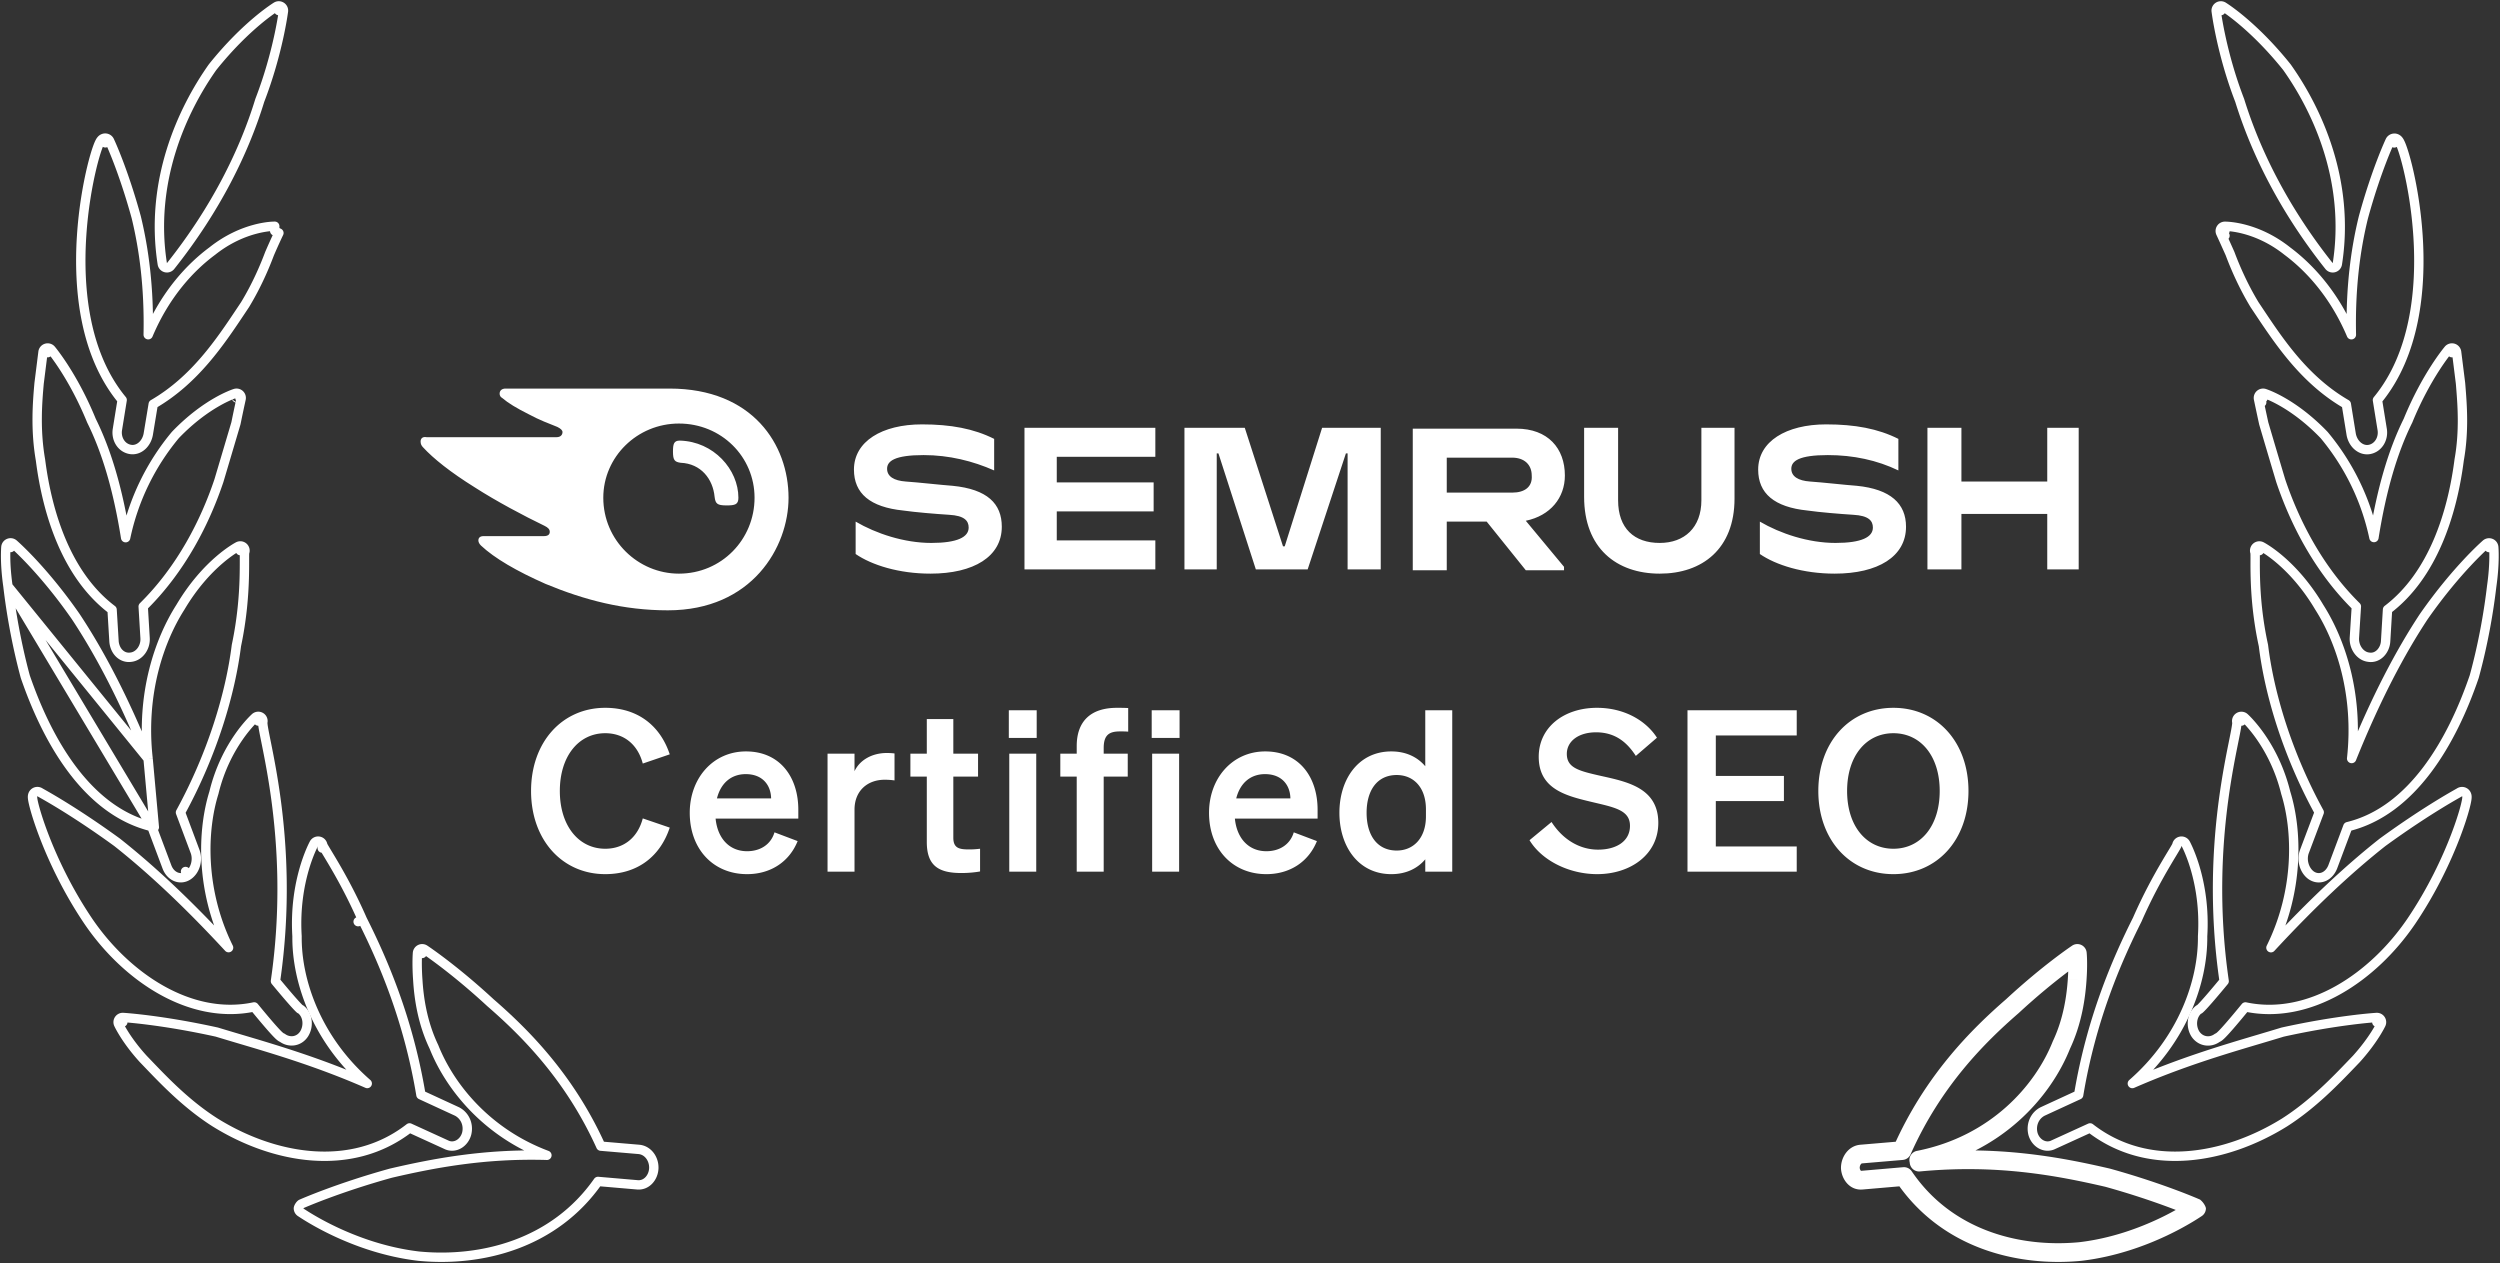
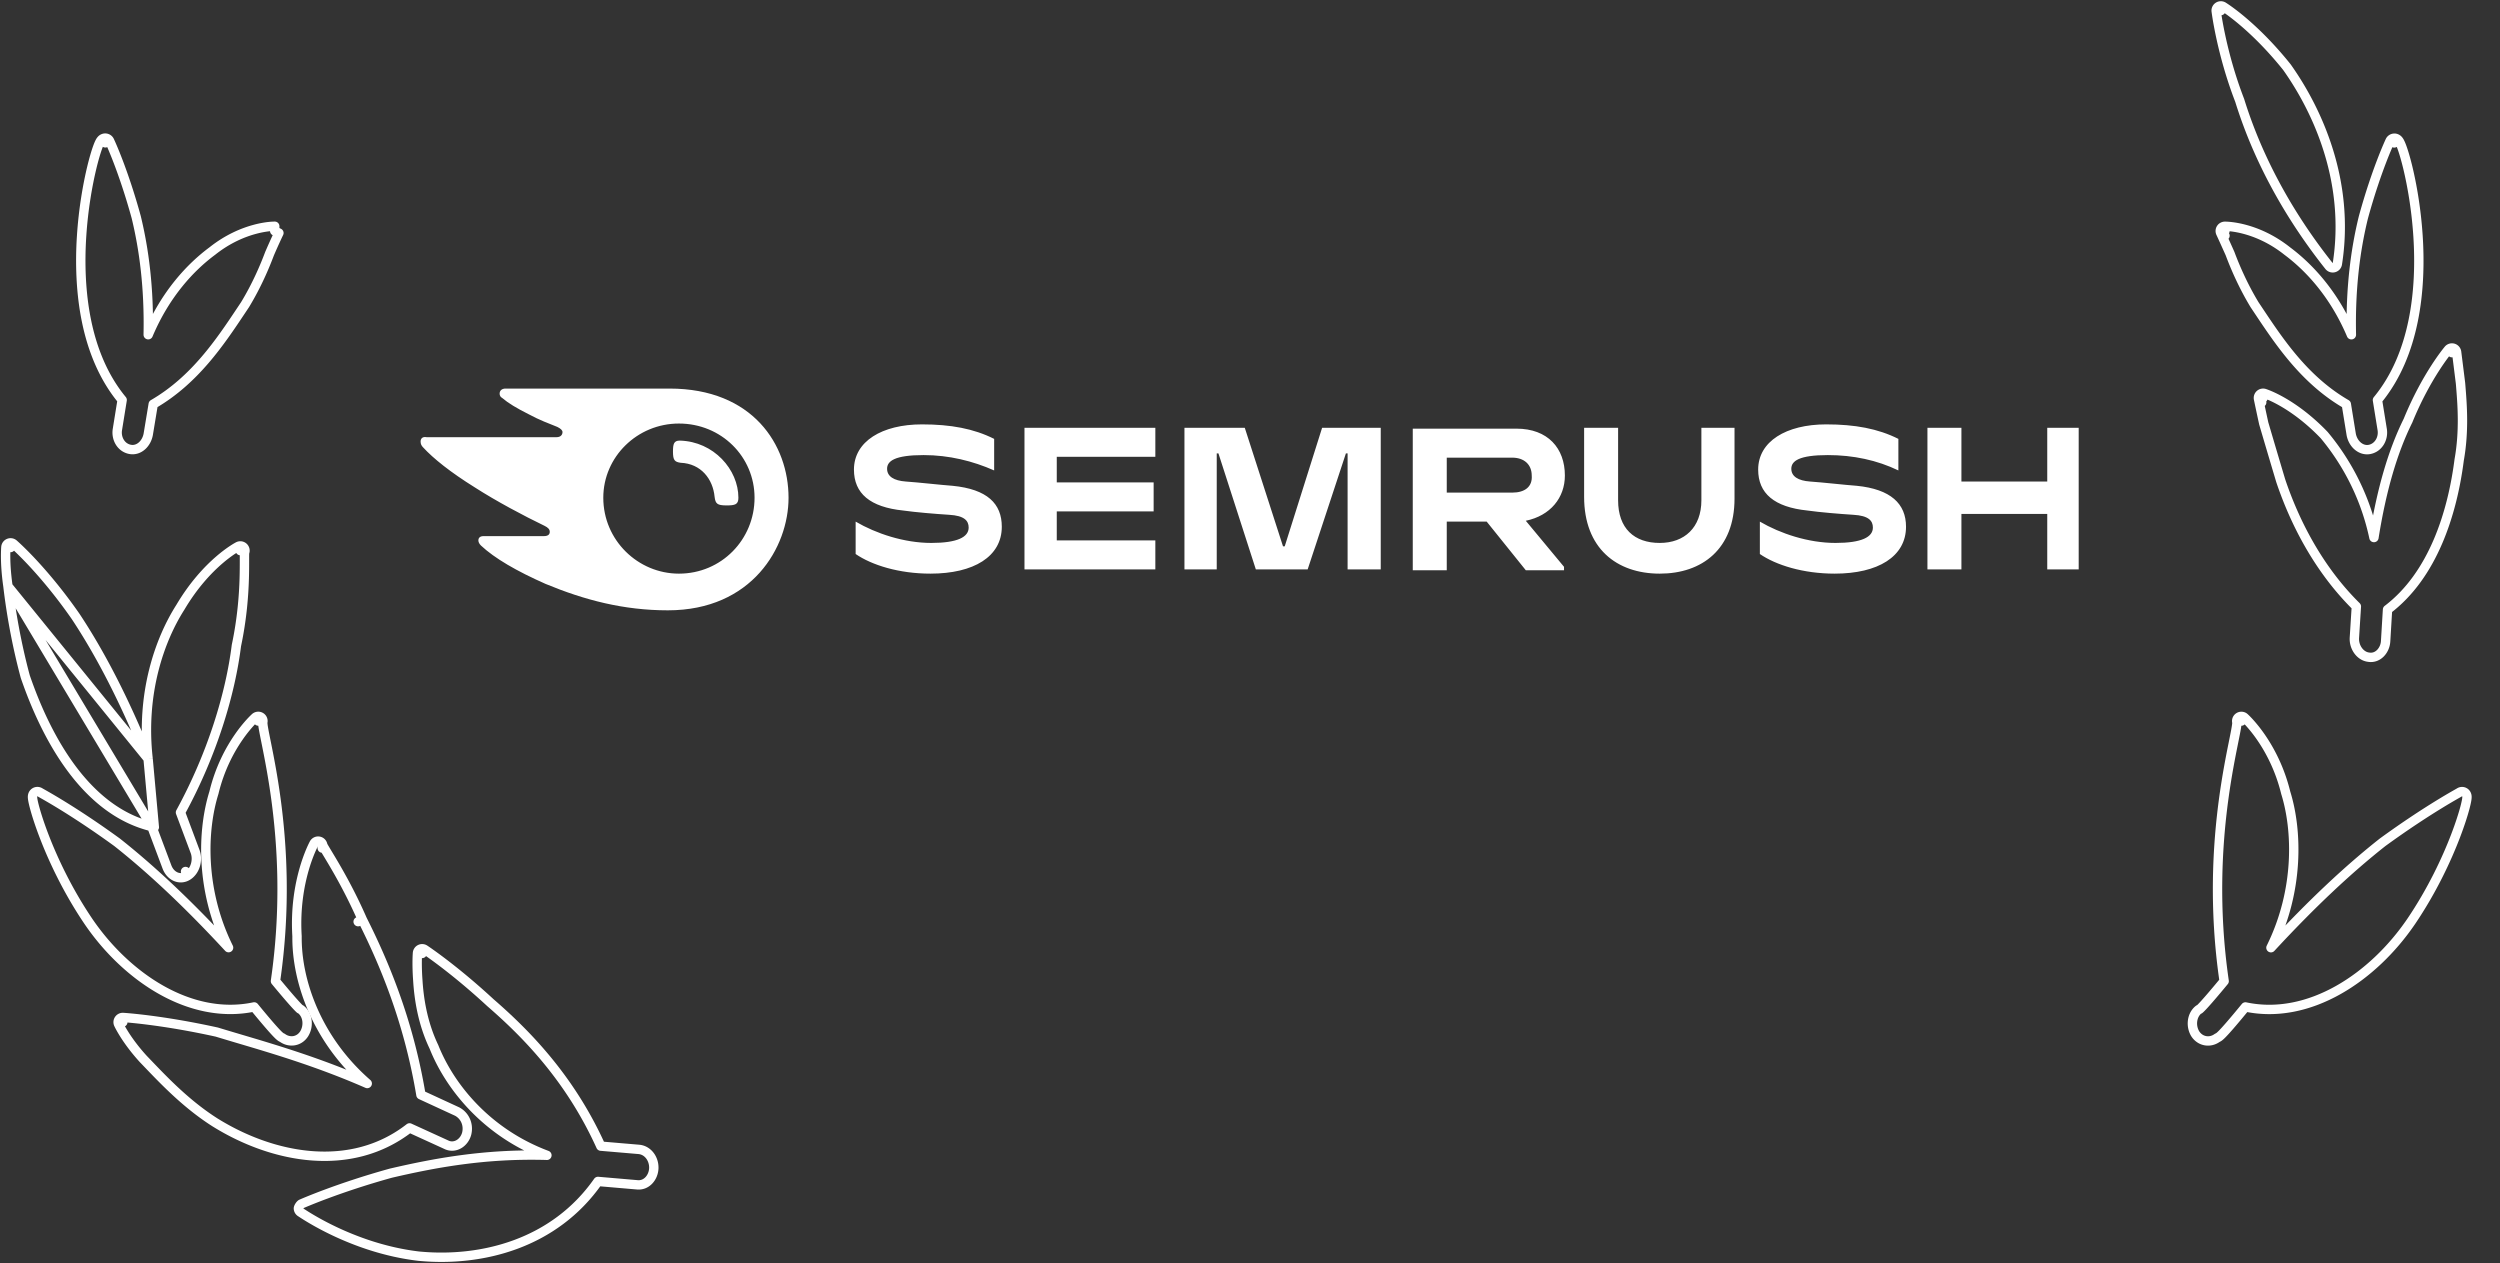
<svg xmlns="http://www.w3.org/2000/svg" width="950" height="480" fill="none">
  <rect width="100%" height="100%" fill="#333333" stroke="none" />
-   <path stroke="#fff" stroke-linejoin="round" stroke-width="3.559" d="m105.942 4.022 1.765.225a1.78 1.78 0 0 0-2.691-1.745l.926 1.52Zm0 0-.927-1.52-.001.001-.003.002-.01.006-.03.019a29.187 29.187 0 0 0-.507.325 49.42 49.42 0 0 0-1.479 1.016 83.35 83.35 0 0 0-5.3 4.132c-4.425 3.725-10.44 9.443-16.854 17.448a1.685 1.685 0 0 0-.065.085C69.23 41.861 56.762 68.903 61.673 100.271a1.78 1.78 0 0 0 3.151.832C82.248 79.184 92.87 57.25 98.719 38.143c3.477-8.988 5.72-17.44 7.094-23.645a152.056 152.056 0 0 0 1.462-7.444 98.92 98.92 0 0 0 .405-2.61l.02-.143.005-.039.001-.01v-.003l.001-.001-1.765-.226ZM18.113 134.018l1.362-1.145v.001l.003.003.006.007.022.026.078.095c.066.081.163.2.286.356.247.312.603.771 1.05 1.372a91.164 91.164 0 0 1 3.622 5.278c2.936 4.596 6.733 11.313 10.214 19.844 5.824 11.73 10.113 26.386 12.986 44.464a89.71 89.71 0 0 1 18.873-38.992c.027-.032.055-.063.084-.094 5.946-6.176 11.558-10.092 15.71-12.472a47.636 47.636 0 0 1 4.99-2.507 28.95 28.95 0 0 1 1.41-.559 14.567 14.567 0 0 1 .497-.172l.032-.011.01-.003.005-.001.001-.001c.001 0 .002 0 .527 1.7l-.525-1.7a1.777 1.777 0 0 1 2.26 2.092v.002l-.001.007-.007.03-.026.118-.105.47a580.424 580.424 0 0 0-1.805 8.553 1.79 1.79 0 0 1-.037.151l-.766 2.583c-1.543 5.208-3.51 11.846-5.667 19.099l-.019.059c-5.185 15.449-14.191 33.44-28.768 47.819l.715 11.933a7.447 7.447 0 0 1-1.315 4.752c-.91 1.301-2.324 2.364-4.07 2.554-1.79.275-3.392-.404-4.523-1.568-1.119-1.151-1.78-2.764-1.902-4.485v-.017l-.727-11.963c-17.276-13.054-24.606-36.542-27.208-56.899-1.987-11.455-1.184-21.711-.532-29.085a1.79 1.79 0 0 1 .007-.065l1.086-8.656.297-2.367.078-.617.02-.158.004-.039.002-.01v-.004l1.765.222Zm0 0 1.361-1.145a1.779 1.779 0 0 0-3.127.923l1.765.222Z" />
  <path stroke="#fff" stroke-linejoin="round" stroke-width="3.559" d="m104.386 87.754.023-1.78h-.174a24.188 24.188 0 0 0-1.946.13c-1.296.14-3.13.423-5.332 1.006-4.4 1.164-10.281 3.522-16.284 8.293-8.213 6.091-17.773 16.23-24.352 31.791.368-17.67-1.565-32.367-4.553-44.665l-.005-.02-.009-.031c-2.486-9.049-5.008-16.272-6.91-21.24a152.78 152.78 0 0 0-2.311-5.71 87.866 87.866 0 0 0-.831-1.872l-.047-.1-.013-.027-.004-.008v-.002l-.001-.001-1.608.761 1.608-.762a1.781 1.781 0 0 0-.474-.61 1.866 1.866 0 0 0-1.78-.332 2.065 2.065 0 0 0-.83.528 3.79 3.79 0 0 0-.581.835c-.283.526-.589 1.268-.905 2.15-.642 1.788-1.415 4.408-2.197 7.655-1.564 6.503-3.189 15.634-3.855 25.872-1.31 20.133 1.055 45.002 15.405 62.383l-1.785 11.074c-.64 3.571 1.418 7.126 4.91 7.712 1.76.3 3.353-.376 4.513-1.453 1.15-1.067 1.949-2.58 2.267-4.228l.008-.046 1.898-11.471c15.806-9.164 25.446-23.637 33.534-35.779.454-.683.904-1.358 1.35-2.024l.043-.068c4.424-7.309 7.385-14.29 9.301-19.388a245.06 245.06 0 0 1 2.555-5.733c.311-.672.555-1.19.721-1.538.082-.174.146-.306.188-.393l.047-.098.012-.024.002-.005.001-.001-1.599-.781Zm-6.242 186.24c-1.183-1.33-1.183-1.329-1.184-1.329l-.001.002-.003.003-.01.008-.031.029a21.688 21.688 0 0 0-.49.465c-.326.32-.787.79-1.351 1.408a53.096 53.096 0 0 0-4.336 5.472c-3.335 4.801-7.22 11.917-9.456 21.206-4.375 14.033-5.3 36.845 5.576 58.845-15.86-17.141-29.604-29.939-42.346-40.016a1.53 1.53 0 0 0-.058-.044c-8.848-6.426-16.184-11.158-21.315-14.298a228.973 228.973 0 0 0-5.951-3.524c-.596-.34-1.071-.607-1.414-.801l-.147-.082a33.096 33.096 0 0 1-.389-.221 1.819 1.819 0 0 0-2.106.032 1.866 1.866 0 0 0-.636.837 2.308 2.308 0 0 0-.142.8c-.004.326.043.703.1 1.06.123.753.363 1.811.712 3.107.703 2.606 1.885 6.314 3.585 10.744 3.4 8.861 8.9 20.686 16.852 32.442l.003.004c14.416 21.17 38.78 37.618 62.978 32.487 1.755 2.147 4.004 4.861 5.942 7.092 1.099 1.264 2.12 2.4 2.904 3.193.381.387.757.744 1.082.995a3.03 3.03 0 0 0 .773.449c2.686 1.963 6.387 1.493 8.288-1.491l.007-.011c1.736-2.767 1.552-6.895-1.073-9.121a1.778 1.778 0 0 0-.564-.323 13.2 13.2 0 0 1-.651-.631c-.704-.72-1.664-1.785-2.741-3.018-1.943-2.227-4.199-4.925-5.872-6.946 4.035-27.733 2.547-51.671.194-69.102-1.188-8.798-2.596-15.94-3.624-21.057l-.145-.723c-.448-2.231-.805-4.009-1.027-5.346a18.821 18.821 0 0 1-.222-1.694c-.016-.227-.01-.343-.01-.381a1.78 1.78 0 0 0-2.884-1.851l1.183 1.33Zm13.875 109.924Z" />
  <path stroke="#fff" stroke-linejoin="round" stroke-width="3.559" d="M122.655 321.202a2.876 2.876 0 0 1-.055-.123c-.001-.002-.001-.003-.001-.001h.001c.001.003.031.092.046.233.009.088.05.5-.2.954.185-.337.251-.708.209-1.063Zm0 0a1.779 1.779 0 0 0-3.343-.625l-.013.025-.073.137c-.061.117-.148.287-.256.506-.216.44-.519 1.082-.875 1.913a61.246 61.246 0 0 0-2.521 7.158c-1.762 6.138-3.354 14.9-2.702 25.456-.188 17.263 7.673 39.429 26.677 55.962-18.261-7.976-34.583-12.818-48.453-16.933-2.99-.887-5.865-1.739-8.621-2.583a1.632 1.632 0 0 0-.138-.036c-10.615-2.34-19.49-3.724-25.718-4.524a204.769 204.769 0 0 0-7.247-.807 119.142 119.142 0 0 0-2.424-.198l-.13-.008-.034-.003h-.014l-.107 1.776m75.991-67.216.05.101c.165.326.444.816.85 1.499.274.463.604 1.01.978 1.631.693 1.149 1.54 2.554 2.476 4.153 2.908 4.967 6.833 12.067 10.695 20.889m0 0a.578.578 0 0 0-.022-.043l-1.589.8 1.63-.713-.019-.044Zm0 0c7.805 15.516 17.471 37.802 22.251 66.564l13.691 6.316.082.04c2.789 1.466 4.472 4.765 3.627 8.334l-.007.029-.003.011c-.434 1.663-1.482 3.109-2.876 3.956-1.415.86-3.229 1.109-4.947.227l-13.896-6.347c-22.119 17.239-51.668 11.723-73.822-2.034l-.013-.008c-10.67-6.754-19.128-15.585-25.477-22.215-.633-.66-1.244-1.299-1.835-1.912l-.034-.036c-3.33-3.651-5.666-6.931-7.175-9.312a46.332 46.332 0 0 1-1.667-2.833 26.021 26.021 0 0 1-.514-1.006l-.03-.061-.008-.018-.003-.006v-.003h-.001l1.617-.743m0 0-1.617.742a1.78 1.78 0 0 1 1.723-2.518l-.106 1.776Z" />
  <path stroke="#fff" stroke-linejoin="round" stroke-width="3.559" d="m160.418 362.302-1.772-.159v.001l-.001.001v.004l-.001.012-.003.04a31.94 31.94 0 0 0-.045.685c-.025.47-.054 1.156-.067 2.041a87.043 87.043 0 0 0 .239 7.564c.389 6.454 1.652 15.964 6.128 25.316 6.102 15.327 20.239 32.715 42.929 41.209-23.817-.716-43.129 3.04-59.258 6.779a2.009 2.009 0 0 0-.074.019c-10.261 2.849-18.759 5.771-24.697 7.984a223.23 223.23 0 0 0-6.89 2.689 144.236 144.236 0 0 0-2.291.966l-.122.054-.028.012-.002.001h-.001l-.001.001-.009.004-.002.001h-.001l.001.002c-.447.29-.988 1.135-1.058 1.624a1.778 1.778 0 0 0 .915 1.555l.107.07.08.053c.14.092.334.22.574.375.582.378 1.439.923 2.546 1.589a110.29 110.29 0 0 0 9.435 5.042c8.01 3.803 19.252 8.008 32.117 9.511l.018.002.02.002c23.837 2.268 51.429-4.673 68.033-28.402l14.907 1.284c3.62.361 6.215-2.9 6.304-6.374v-.004c.083-3.518-2.237-6.739-5.62-7.079l-.027-.003-14.489-1.235c-11.832-26.152-28.768-43.087-42.006-54.561-6.993-6.469-13.204-11.498-17.673-14.914a178.405 178.405 0 0 0-5.284-3.898c-.623-.441-1.106-.775-1.437-1.001l-.377-.256-.099-.066-.026-.017-.008-.005-.002-.002h-.001l-.981 1.484Zm0 0-1.772-.159a1.778 1.778 0 0 1 2.753-1.325l-.981 1.484ZM56.276 288.32c-2.786-24.779 4.332-45.111 12.27-57.565 5.011-8.459 10.448-14.209 14.658-17.857 2.107-1.826 3.907-3.125 5.192-3.974a31.874 31.874 0 0 1 1.516-.947 23.755 23.755 0 0 1 .54-.301l.032-.017.002-.002.012-.006.004-.002h.001c0-.001.002-.001.815 1.582l-.813-1.583a1.78 1.78 0 0 1 2.435 2.314c-.004.052-.01.115-.014.191-.025.435-.032 1.09-.033 1.999v.898c0 1.718 0 3.997-.079 6.714-.188 6.436-.826 15.373-2.983 25.549-2.26 18.145-9.04 41.043-21.25 63.413l5.56 14.852.004.01c1.152 3.133.146 7.132-2.622 9.045M56.277 288.32l2.368 26.018a37.242 37.242 0 0 1-.95-.219m-1.419-25.799c-9.172-22.85-18.562-40.562-27.565-54.116a.687.687 0 0 0-.021-.032c-6.234-8.952-12.093-15.798-16.4-20.414a128.243 128.243 0 0 0-5.156-5.238 74.186 74.186 0 0 0-1.815-1.68l-.101-.089-.028-.024-.008-.007-.002-.002-.001-.001-1.164 1.346m52.261 80.257-53.25-65.535m68.497 109.848-.001.001-1.012-1.464 1.014 1.462-.001.001Zm0 0c-1.525 1.057-3.29 1.167-4.826.477-1.482-.666-2.618-2.006-3.242-3.639l-.004-.01-5.756-15.342m0 0c-12.297-2.982-22.168-11.116-29.966-21.371-7.998-10.517-13.912-23.385-18.116-35.606a1.96 1.96 0 0 1-.036-.117c-3.464-12.871-5.508-25.276-6.55-34.24m54.668 91.334L3.027 222.785m0 0c-.655-4.529-.853-8.221-.887-10.794a54.69 54.69 0 0 1 .037-2.992 31.974 31.974 0 0 1 .059-1.013l.005-.059.001-.018v-.007l.001-.001 1.772.162m0 0-1.772-.163a1.779 1.779 0 0 1 2.935-1.183l-1.163 1.346Z" />
  <g fill="#fff" clip-path="url(#a)">
    <path d="M594.653 180.713c0-10.371-6.458-17.826-18.406-17.826h-39.395v53.802h12.916v-18.474h15.177l14.854 18.474h14.531v-1.297l-14.531-17.501c9.365-1.945 14.854-8.751 14.854-17.178Zm-20.021 6.482h-24.864v-13.288h24.864c4.521 0 7.427 2.593 7.427 6.806.323 4.213-2.583 6.482-7.427 6.482Zm215.272-24.632h-11.948v20.419h-32.614v-20.419h-12.916v53.802h12.916v-21.067h32.614v21.067h11.948v-53.802Zm-287.503 0-14.208 45.051h-.645l-14.531-45.051H450.09v53.801h12.27v-44.078h.646l14.208 44.078h19.698l14.531-44.078h.646v44.078h12.593v-53.801h-22.281Zm-140.443 22.039c-4.521-.324-12.917-1.296-17.76-1.621-4.521-.324-7.104-1.944-7.104-4.861s2.906-5.186 13.885-5.186c9.687 0 18.729 2.269 26.802 5.834v-11.992c-7.75-3.889-16.469-5.51-27.448-5.51-15.177 0-25.833 6.482-25.833 17.178 0 9.075 6.135 14.261 18.729 15.557 4.521.648 12.271 1.296 17.437 1.621 5.813.324 7.427 2.268 7.427 4.861 0 3.565-4.198 5.834-14.208 5.834-10.333 0-20.989-3.565-28.739-8.103v12.316c6.135 4.214 16.468 7.455 28.416 7.455 16.469 0 27.125-6.482 27.125-17.826 0-8.751-5.49-14.261-18.729-15.557Zm27.343-22.039v53.802h49.728v-11.02h-37.458v-11.02h36.812v-11.019h-36.812v-9.723h37.458v-11.02h-49.728Zm316.262 22.039c-4.52-.324-12.916-1.296-17.76-1.621-4.521-.324-7.104-1.944-7.104-4.861s2.906-5.186 13.885-5.186c9.688 0 18.729 1.945 26.802 5.834v-11.992c-7.75-3.889-16.468-5.51-27.447-5.51-15.177 0-25.834 6.482-25.834 17.178 0 9.075 6.136 14.261 18.729 15.557 4.521.648 12.271 1.296 17.438 1.621 5.812.324 7.427 2.268 7.427 4.861 0 3.565-4.198 5.834-14.208 5.834-10.334 0-20.99-3.565-28.74-8.103v12.316c6.136 4.214 16.469 7.455 28.417 7.455 16.468 0 27.124-6.482 27.124-17.826 0-8.751-5.812-14.261-18.729-15.557Zm-59.036-22.039v27.549c0 10.371-6.458 16.205-15.823 16.205-9.687 0-15.823-5.51-15.823-16.205v-27.549h-12.916v26.253c0 19.446 12.271 29.169 28.739 29.169 16.146 0 28.416-9.399 28.416-28.521v-26.901h-12.593Zm-365.932 26.579c0 2.593-1.292 2.917-4.521 2.917-3.552 0-4.198-.648-4.521-3.241-.646-6.807-5.166-12.64-12.916-12.965-2.261-.324-2.906-.972-2.906-4.213 0-2.917.323-4.213 2.583-4.213 12.916.324 22.281 11.019 22.281 21.715Zm19.052 0c0-20.095-13.563-41.486-45.208-41.486h-62.322c-1.291 0-2.26.648-2.26 1.945 0 .648.323 1.296.969 1.62 2.26 1.945 5.489 3.89 10.01 6.158 4.198 2.269 7.75 3.566 10.979 4.862 1.291.648 1.937 1.296 1.937 1.945 0 .972-.646 1.944-2.26 1.944h-49.405c-1.615-.324-2.261.648-2.261 1.621 0 .972.323 1.62.969 2.269 3.875 4.213 10.333 9.399 19.697 15.233 8.073 5.185 18.406 10.695 26.479 14.584 1.292.649 1.938 1.297 1.938 2.269 0 .972-.646 1.621-2.261 1.621h-22.926c-1.292 0-1.938.648-1.938 1.62 0 .648.323 1.297.969 1.945 5.166 4.861 13.562 9.723 24.541 14.584 14.854 6.158 29.708 10.048 46.499 10.048 31.968 0 45.854-23.984 45.854-42.782Zm-41.656 28.845c-15.5 0-28.739-12.64-28.739-28.845 0-15.557 12.916-28.197 28.739-28.197 16.146 0 28.739 12.64 28.739 28.197 0 15.881-12.593 28.845-28.739 28.845Z" />
  </g>
-   <path fill="#fff" d="M212.737 300.573c0 13.238 7.175 21.95 17.253 21.95 7.175 0 12.385-4.356 14.264-11.53l10.25 3.502c-3.588 10.847-12.129 17.68-24.514 17.68-16.313 0-28.185-12.983-28.185-31.602 0-18.62 11.872-31.603 28.185-31.603 12.385 0 20.926 6.833 24.514 17.68l-10.25 3.502c-1.879-7.174-7.089-11.53-14.264-11.53-10.078 0-17.253 8.712-17.253 21.951Zm71.148 31.602c-12.812 0-21.78-9.481-21.78-23.318 0-13.153 8.882-23.317 21.352-23.317 12.983 0 19.901 9.822 19.901 22.122v3.416h-31.431c.769 7.687 5.381 12.385 11.958 12.385 5.039 0 9.053-2.562 10.42-7.175l8.797 3.331c-3.16 7.858-10.249 12.556-19.217 12.556Zm-.513-38.008c-5.295 0-9.395 3.16-10.933 9.224h20.585c-.086-4.954-3.161-9.224-9.652-9.224Zm56.546-7.858v10.249a25.961 25.961 0 0 0-3.758-.256c-6.491 0-11.445 4.185-11.445 11.36v23.573h-10.25v-44.841h10.25v6.662c1.964-4.185 6.576-6.918 12.299-6.918 1.196 0 2.135.085 2.904.171Zm12.267 33.652v-24.855h-6.235v-8.712h6.235v-13.153h10.079v13.153h9.395v8.712h-9.395v23.232c0 4.015 2.306 4.442 5.979 4.442 1.708 0 2.647-.086 4.185-.257v8.627c-1.879.342-4.442.598-7.089.598-8.542 0-13.154-2.648-13.154-11.787Zm31.166-39.546V269.91h10.591v10.505h-10.591Zm10.42 5.979v44.841h-10.249v-44.841h10.249Zm34.942-17.338v8.968c-1.196-.086-1.794-.086-3.075-.086-4.014 0-6.235 1.196-6.235 6.321v2.135h9.139v8.712h-9.139v36.129h-10.249v-36.129h-6.235v-8.712h6.235v-2.904c0-9.31 5.21-14.52 15.288-14.52 1.623 0 2.392 0 4.271.086Zm8.931 11.359V269.91h10.591v10.505h-10.591Zm10.421 5.979v44.841h-10.25v-44.841h10.25Zm33.147 45.781c-12.811 0-21.78-9.481-21.78-23.318 0-13.153 8.883-23.317 21.353-23.317 12.983 0 19.901 9.822 19.901 22.122v3.416h-31.431c.768 7.687 5.381 12.385 11.957 12.385 5.04 0 9.054-2.562 10.421-7.175l8.797 3.331c-3.16 7.858-10.249 12.556-19.218 12.556Zm-.512-38.008c-5.296 0-9.395 3.16-10.933 9.224h20.584c-.085-4.954-3.16-9.224-9.651-9.224Zm48.005 38.008c-12.556 0-19.73-10.591-19.73-23.318 0-12.726 7.174-23.317 19.73-23.317 5.808 0 10.078 2.306 12.897 5.637V269.91h10.249v61.325h-10.249v-4.697c-2.819 3.331-7.089 5.637-12.897 5.637Zm13.153-24.599c0-8.455-4.783-13.068-11.103-13.068-7.431 0-11.446 5.808-11.446 14.349 0 8.542 4.015 14.35 11.446 14.35 6.32 0 11.103-4.698 11.103-12.983v-2.648Zm39.356 11.702 8.371-6.919c4.27 6.662 10.676 10.506 17.68 10.506 6.918 0 12.128-3.16 12.128-9.054 0-6.235-6.406-7.089-15.545-9.31-9.224-2.22-19.132-4.953-19.132-16.911 0-11.36 9.737-18.62 22.122-18.62 10.505 0 18.705 4.954 22.805 11.36l-8.029 6.918c-3.416-5.295-7.943-8.968-15.118-8.968-6.577 0-11.103 3.331-11.103 8.2 0 5.381 4.697 6.491 12.982 8.37 9.908 2.221 21.78 4.527 21.78 17.851 0 12.043-10.591 19.474-23.232 19.474-10.505 0-20.926-5.039-25.709-12.897Zm60.031-49.368h41.51v9.566h-30.748v15.374h25.88v9.566h-25.88v17.253h30.748v9.566h-41.51V269.91Zm49.719 30.663c0-18.62 11.957-31.603 28.527-31.603s28.528 12.983 28.528 31.603c0 18.619-11.958 31.602-28.528 31.602s-28.527-12.983-28.527-31.602Zm46.122 0c0-13.325-7.26-21.951-17.595-21.951-10.335 0-17.595 8.626-17.595 21.951 0 13.324 7.26 21.95 17.595 21.95 10.335 0 17.595-8.626 17.595-21.95Z" />
  <path stroke="#fff" stroke-linejoin="round" stroke-width="3.559" d="m843.922 4.025-1.766.22.001.004.001.01.005.039.019.143a96.078 96.078 0 0 0 .396 2.61c.295 1.78.76 4.333 1.441 7.446 1.36 6.208 3.588 14.662 7.066 23.651 5.909 19.105 16.548 41.039 33.96 62.958a1.78 1.78 0 0 0 3.152-.832c4.904-31.368-7.569-58.41-19.162-74.737a1.526 1.526 0 0 0-.063-.084c-6.419-8.003-12.417-13.72-16.825-17.444a83.473 83.473 0 0 0-5.276-4.132 48.59 48.59 0 0 0-1.867-1.273 7.028 7.028 0 0 0-.108-.068l-.03-.019-.009-.006-.003-.001-.001-.001-.931 1.516Zm0 0-1.766.219a1.779 1.779 0 0 1 2.696-1.736l-.93 1.517Zm87.82 129.989c-1.359-1.149-1.359-1.148-1.36-1.148v.001l-.003.002-.006.008-.022.026-.078.095a55.433 55.433 0 0 0-1.345 1.729 91.444 91.444 0 0 0-3.642 5.28c-2.95 4.597-6.763 11.315-10.247 19.845-5.814 11.724-10.072 26.364-12.943 44.414-3.785-17.845-12.161-30.836-18.916-38.935a1.876 1.876 0 0 0-.084-.094c-5.942-6.175-11.539-10.091-15.676-12.471-2.069-1.189-3.772-1.995-4.971-2.507-.6-.256-1.073-.439-1.404-.56a17.675 17.675 0 0 0-.494-.172l-.033-.01-.01-.003-.004-.002h-.002s-.001-.001-.529 1.699m71.769-17.197 1.765-.223v.003l.002.01.005.04.02.158.078.618.298 2.37c.259 2.054.63 5.017 1.084 8.655a309.704 309.704 0 0 1 .071.852c.588 7.27 1.393 17.228-.585 28.301-2.609 20.34-9.981 43.773-27.219 56.849l-.725 12.005c-.168 3.352-2.829 6.661-6.438 6.08-1.74-.197-3.145-1.257-4.059-2.549a7.631 7.631 0 0 1-1.377-4.724l.002-.027.754-11.97c-14.557-14.37-23.55-32.346-28.741-47.787l-.018-.057a5308.177 5308.177 0 0 1-6.429-21.688 1.754 1.754 0 0 1-.031-.125c-.622-2.864-1.114-5.172-1.451-6.764l-.385-1.831a99.774 99.774 0 0 1-.099-.476l-.025-.121-.007-.031-.001-.008-.001-.002v-.001l1.743-.36m71.769-17.197-1.359-1.149a1.78 1.78 0 0 1 3.124.926l-1.765.223Zm-71.769 17.197-1.743.36a1.781 1.781 0 0 1 2.271-2.06l-.528 1.7Zm-.532 1.698h.001-.001Z" />
  <path stroke="#fff" stroke-linejoin="round" stroke-width="3.559" d="M844.815 90.603a891.367 891.367 0 0 1 2.594 5.751c1.907 5.095 4.884 12.076 9.285 19.376l.045.072c.504.751 1.012 1.513 1.526 2.284 8.056 12.083 17.613 26.418 33.336 35.516l1.858 11.467.009.048c.317 1.667 1.143 3.182 2.311 4.244 1.173 1.068 2.781 1.741 4.538 1.441h.001c3.418-.585 5.543-4.124 4.9-7.713l-1.785-11.059c14.353-17.377 16.722-42.245 15.412-62.378-.666-10.238-2.291-19.37-3.857-25.873-.782-3.248-1.556-5.868-2.199-7.658-.316-.882-.623-1.624-.907-2.15a3.709 3.709 0 0 0-.583-.836 2.068 2.068 0 0 0-.827-.527 1.867 1.867 0 0 0-1.773.325c-.205.167-.37.378-.483.617l1.608.761c-1.608-.761-1.608-.76-1.609-.76l-.001.002-.004.008-.012.027-.047.1-.176.385a90.1 90.1 0 0 0-.654 1.488 153.408 153.408 0 0 0-2.308 5.71c-1.901 4.968-4.419 12.19-6.903 21.24a.734.734 0 0 0-.011.045c-3.028 12.294-4.955 26.985-4.577 44.645-6.598-15.557-16.176-25.691-24.334-31.779-6.004-4.775-11.885-7.134-16.286-8.297a35.852 35.852 0 0 0-5.333-1.004 24.181 24.181 0 0 0-1.524-.116 14.508 14.508 0 0 0-.542-.013h-.054c-.001 0-.002 0 .024 1.78l-.026-1.78a1.779 1.779 0 0 0-1.588 2.528v.002l.003.006.012.025.047.101.184.4c.162.351.401.873.71 1.55Zm.679-1.052c-.001 0-.001 0 0 0Zm59.914 230.503-.058.044c-12.749 10.075-26.539 22.881-42.392 40.032 10.874-22.005 9.998-44.824 5.627-58.864-2.271-9.29-6.155-16.404-9.481-21.204a53.55 53.55 0 0 0-4.317-5.469 35.679 35.679 0 0 0-1.344-1.406 23.16 23.16 0 0 0-.38-.367l-.106-.099-.031-.028-.01-.009-.003-.003-.001-.001c-.001 0-.001-.001-1.188 1.325l1.187-1.326a1.78 1.78 0 0 0-2.89 1.843c.001.038.006.154-.009.383-.028.397-.101.954-.224 1.695-.221 1.331-.577 3.098-1.022 5.314l-.152.756c-1.028 5.117-2.437 12.259-3.625 21.057-2.353 17.432-3.841 41.37.189 69.103-1.668 2.021-3.921 4.721-5.863 6.948-1.077 1.234-2.036 2.298-2.741 3.018-.282.287-.496.493-.646.625-.204.07-.398.178-.573.326-2.601 2.206-2.88 6.321-1.142 9.115l.029.046c1.957 2.942 5.642 3.446 8.338 1.458l.084-.033a3.05 3.05 0 0 0 .683-.416c.324-.252.699-.61 1.081-.997.782-.794 1.804-1.931 2.902-3.195 1.937-2.231 4.187-4.944 5.941-7.085 24.214 5.134 48.568-11.307 62.973-32.486l.003-.004c7.957-11.756 13.46-23.581 16.852-32.443 1.696-4.431 2.872-8.14 3.565-10.749.345-1.297.58-2.359.696-3.117.055-.359.099-.745.088-1.083a2.302 2.302 0 0 0-.177-.832 1.87 1.87 0 0 0-.67-.808 1.831 1.831 0 0 0-1.436-.262c-.229.054-.439.15-.622.279l-.005.003-.374.213-.183.104c-.338.192-.798.452-1.368.779-1.366.784-3.37 1.955-5.926 3.524-5.113 3.139-12.431 7.871-21.279 14.296Zm-69.642 63.5.005-.003-.005.003Z" />
-   <path stroke="#fff" stroke-linejoin="round" stroke-width="3.559" d="m903.2 388.421-.106-1.776h-.004l-.009.001-.034.002-.131.009-.502.035c-.44.033-1.088.085-1.93.162a203.34 203.34 0 0 0-7.268.808c-6.244.799-15.136 2.183-25.755 4.524-.046.01-.092.022-.138.036-2.751.843-5.62 1.695-8.601 2.581-13.867 4.12-30.17 8.963-48.429 16.942 18.987-16.534 26.886-38.695 26.693-55.97.655-10.556-.938-19.318-2.702-25.456a61.158 61.158 0 0 0-2.525-7.159 39.884 39.884 0 0 0-1.133-2.419l-.073-.136-.012-.022a1.779 1.779 0 0 0-3.344.627l-.049.098c-.164.325-.443.815-.848 1.498-.277.466-.61 1.019-.989 1.648a356.303 356.303 0 0 0-2.465 4.135c-2.909 4.968-6.836 12.067-10.698 20.89-7.793 15.516-17.459 37.801-22.256 66.57l-13.685 6.309a1.417 1.417 0 0 0-.078.039c-2.802 1.462-4.459 4.774-3.633 8.329l.011.047c.435 1.664 1.485 3.11 2.88 3.956 1.416.86 3.231 1.108 4.949.226l13.897-6.346c22.113 17.231 51.668 11.722 73.822-2.034l.016-.011c10.723-6.823 19.307-15.779 25.689-22.438.557-.58 1.097-1.144 1.62-1.687l.022-.022.017-.02c3.294-3.648 5.628-6.925 7.145-9.301a49.022 49.022 0 0 0 1.681-2.827 28.491 28.491 0 0 0 .523-1.001l.029-.06.008-.018.003-.006.001-.002.001-.001-1.61-.76Zm0 0 1.61.759a1.78 1.78 0 0 0-1.715-2.535l.105 1.776Z" />
  <mask id="b" width="140" height="122" x="699.129" y="358.306" fill="#000" maskUnits="userSpaceOnUse">
    <path fill="#fff" d="M699.129 358.306h140v122h-140z" />
    <path d="M729.258 441.603v-.114c-.03-.227-.084-.441-.126-.661 29.473-5.83 47.247-26.215 54.205-43.731 4.288-9.075 5.542-18.364 5.978-24.72.46-6.356.072-10.071.072-10.071s-10.733 7.132-24.648 20c-13.288 11.531-30.28 28.542-41.979 54.92l-15.606 1.324c-2.198.228-4.025 2.477-4.025 5.26.125 2.79 2.078 4.89 4.419 4.648l15.958-1.374c16.054 23.716 43.269 30.748 66.985 28.492 25.221-2.947 44.201-16.506 44.201-16.428 0 0-13.396-5.957-33.797-11.623-18.878-4.377-42.021-8.74-71.637-5.922Z" />
  </mask>
-   <path fill="#fff" d="M729.258 441.603h-3.559a3.56 3.56 0 0 0 3.896 3.543l-.337-3.543Zm0-.114h3.558c0-.154-.01-.309-.03-.462l-3.528.462Zm-.126-.661-.69-3.492a3.559 3.559 0 0 0-2.806 4.154l3.496-.662Zm54.205-43.731-3.218-1.521a3.804 3.804 0 0 0-.09.207l3.308 1.314Zm5.978-24.72-3.55-.257-.001.014 3.551.243Zm.072-10.071 3.539-.37a3.558 3.558 0 0 0-5.509-2.594l1.97 2.964Zm-24.648 20 2.332 2.688c.029-.024.057-.049.084-.075l-2.416-2.613Zm-41.979 54.92.301 3.546a3.56 3.56 0 0 0 2.952-2.103l-3.253-1.443Zm-15.606 1.324-.301-3.546-.066.006.367 3.54Zm-4.025 5.26h-3.559c0 .053.001.106.004.16l3.555-.16Zm4.419 4.648-.305-3.546-.061.006.366 3.54Zm15.958-1.374 2.947-1.995a3.56 3.56 0 0 0-3.252-1.551l.305 3.546Zm66.985 28.492.337 3.543.076-.008-.413-3.535Zm44.201-16.428-1.446 3.252a3.559 3.559 0 0 0 5.005-3.252h-3.559Zm-33.797-11.623.952-3.429-.148-.038-.804 3.467Zm-68.079-5.922v-.114h-7.117v.114h7.117Zm-.03-.576a8.12 8.12 0 0 0-.1-.585c-.037-.182-.042-.196-.057-.277l-6.993 1.325c.016.087.033.167.045.228l.032.151.016.083 7.057-.925Zm-2.963 3.292c30.831-6.098 49.487-27.443 56.821-45.909l-6.615-2.627c-6.581 16.568-23.473 35.993-51.587 41.553l1.381 6.983Zm56.731-45.702c4.56-9.65 5.862-19.443 6.311-25.996l-7.101-.487c-.422 6.158-1.629 14.943-5.645 23.442l6.435 3.041Zm6.31-25.983c.239-3.299.259-5.931.217-7.758a49.457 49.457 0 0 0-.09-2.122 25.829 25.829 0 0 0-.043-.578l-.014-.163-.005-.05-.002-.016v-.006l-.001-.003v-.001l-3.539.369-3.54.368v-.002l-.001-.002c0-.001 0-.001 0 0l.002.015.008.095c.008.091.02.237.033.437.026.4.058 1.013.076 1.823.037 1.619.021 4.024-.2 7.08l7.099.514Zm-3.477-10.328-1.971-2.964-.001.001-.003.002-.008.005-.029.02a116.225 116.225 0 0 0-1.945 1.35 184.224 184.224 0 0 0-5.315 3.936c-4.494 3.447-10.742 8.517-17.792 15.037l4.832 5.226c6.865-6.348 12.941-11.279 17.292-14.615a175.962 175.962 0 0 1 5.107-3.782c.595-.423 1.053-.741 1.359-.951l.341-.233a3.479 3.479 0 0 0 .1-.067l.003-.002s-.001.001-1.97-2.963Zm-26.98 17.312c-13.48 11.697-30.902 29.113-42.9 56.165l6.506 2.886c11.4-25.704 27.961-42.31 41.058-53.675l-4.664-5.376Zm-39.948 54.062-15.606 1.324.602 7.092 15.606-1.324-.602-7.092Zm-15.672 1.33c-4.448.461-7.217 4.669-7.217 8.8h7.118c0-.618.203-1.102.436-1.401.115-.147.223-.232.296-.276a.404.404 0 0 1 .079-.037c.015-.006.022-.006.022-.006l-.734-7.08Zm-7.213 8.96c.184 4.093 3.293 8.549 8.34 8.028l-.732-7.08c-.003 0 .002-.001.013.001a.263.263 0 0 1 .013.003l.005.001-.007-.003a.545.545 0 0 1-.111-.093c-.157-.166-.383-.553-.411-1.177l-7.11.32Zm8.28 8.033 15.958-1.373-.611-7.092-15.958 1.374.611 7.091Zm12.705-2.924c17.013 25.133 45.726 32.375 70.269 30.04l-.674-7.086c-22.888 2.178-48.606-4.645-63.701-26.944l-5.894 3.99Zm70.345 30.032c13.113-1.532 24.548-5.812 32.672-9.668a111.734 111.734 0 0 0 9.59-5.125 88.264 88.264 0 0 0 2.6-1.622c.297-.193.524-.344.666-.437l.086-.057a1.4 1.4 0 0 0 .033-.022l.003-.001-.004.002-.013.008-.074.045c-.01.005-.138.081-.312.16-.03.013-.357.168-.801.251-.305.044-1.215.018-1.8-.126-.976-.511-2.246-2.281-2.417-3.371h7.118c-.171-1.09-1.44-2.859-2.416-3.37-.587-.145-1.497-.171-1.802-.127-.446.084-.775.239-.807.254-.178.08-.313.16-.332.171a3.86 3.86 0 0 0-.174.106l-.206.135c-.149.098-.353.233-.625.409-.54.351-1.345.863-2.39 1.491a104.233 104.233 0 0 1-8.975 4.796c-7.672 3.641-18.338 7.614-30.446 9.028l.826 7.07Zm43.788-19.963 1.446-3.252h-.002l-.003-.002-.01-.004a.515.515 0 0 0-.035-.015c-.029-.014-.072-.032-.127-.056a140.544 140.544 0 0 0-2.328-.982 224.29 224.29 0 0 0-6.946-2.71c-5.978-2.227-14.525-5.166-24.84-8.031l-1.904 6.858c10.086 2.801 18.438 5.674 24.259 7.842a218.966 218.966 0 0 1 6.726 2.625c.77.316 1.357.564 1.748.732.195.083.341.147.437.189l.105.046.024.01.004.002h.001l1.445-3.252Zm-32.993-15.09c-19.032-4.413-42.606-8.869-72.779-5.997l.675 7.085c29.061-2.766 51.772 1.504 70.496 5.846l1.608-6.934Z" mask="url(#b)" />
-   <path stroke="#fff" stroke-linejoin="round" stroke-width="3.559" d="m945.848 208.074 1.772-.163a1.78 1.78 0 0 0-2.936-1.184l1.164 1.347Zm0 0 1.772-.163v.009l.002.017.005.06.015.213c.013.185.029.453.044.8.029.693.054 1.702.037 2.991-.033 2.574-.23 6.269-.881 10.802-1.048 8.962-3.081 21.371-6.619 34.249-.009.035-.02.069-.031.103-4.169 12.216-10.068 25.083-18.06 35.601-7.792 10.255-17.664 18.391-29.958 21.374l-5.751 15.341-.007.019-.013.031c-.656 1.601-1.782 2.935-3.265 3.6-1.546.693-3.299.571-4.841-.462a.892.892 0 0 1-.05-.035c-2.642-1.902-3.748-5.863-2.576-9.029l.004-.011 5.629-14.92c-12.23-22.345-18.988-45.212-21.195-63.337-2.229-10.177-2.884-19.115-3.073-25.552-.081-2.774-.075-5.089-.071-6.82l.002-.797c.001-.91-.004-1.565-.028-2-.004-.076-.009-.139-.013-.191a1.779 1.779 0 0 1 2.438-2.309l-.813 1.583c.813-1.583.814-1.582.815-1.582l.001.001.004.002.012.006.034.018.118.064c.1.054.241.133.421.238.36.209.874.522 1.517.946 1.284.849 3.083 2.148 5.19 3.974 4.21 3.648 9.648 9.399 14.665 17.857 7.928 12.444 15.03 32.74 12.298 57.475 9.162-22.806 18.52-40.488 27.469-54.022l.012-.018a.255.255 0 0 0 .014-.021c6.26-8.95 12.132-15.796 16.447-20.412a129.18 129.18 0 0 1 5.161-5.237 74.005 74.005 0 0 1 1.815-1.679l.101-.089.027-.024.008-.007.003-.002.001-.001 1.164 1.346Z" />
  <defs>
    <clipPath id="a">
      <path fill="#fff" d="M159.811 147.656h630v84.267h-630z" />
    </clipPath>
  </defs>
</svg>